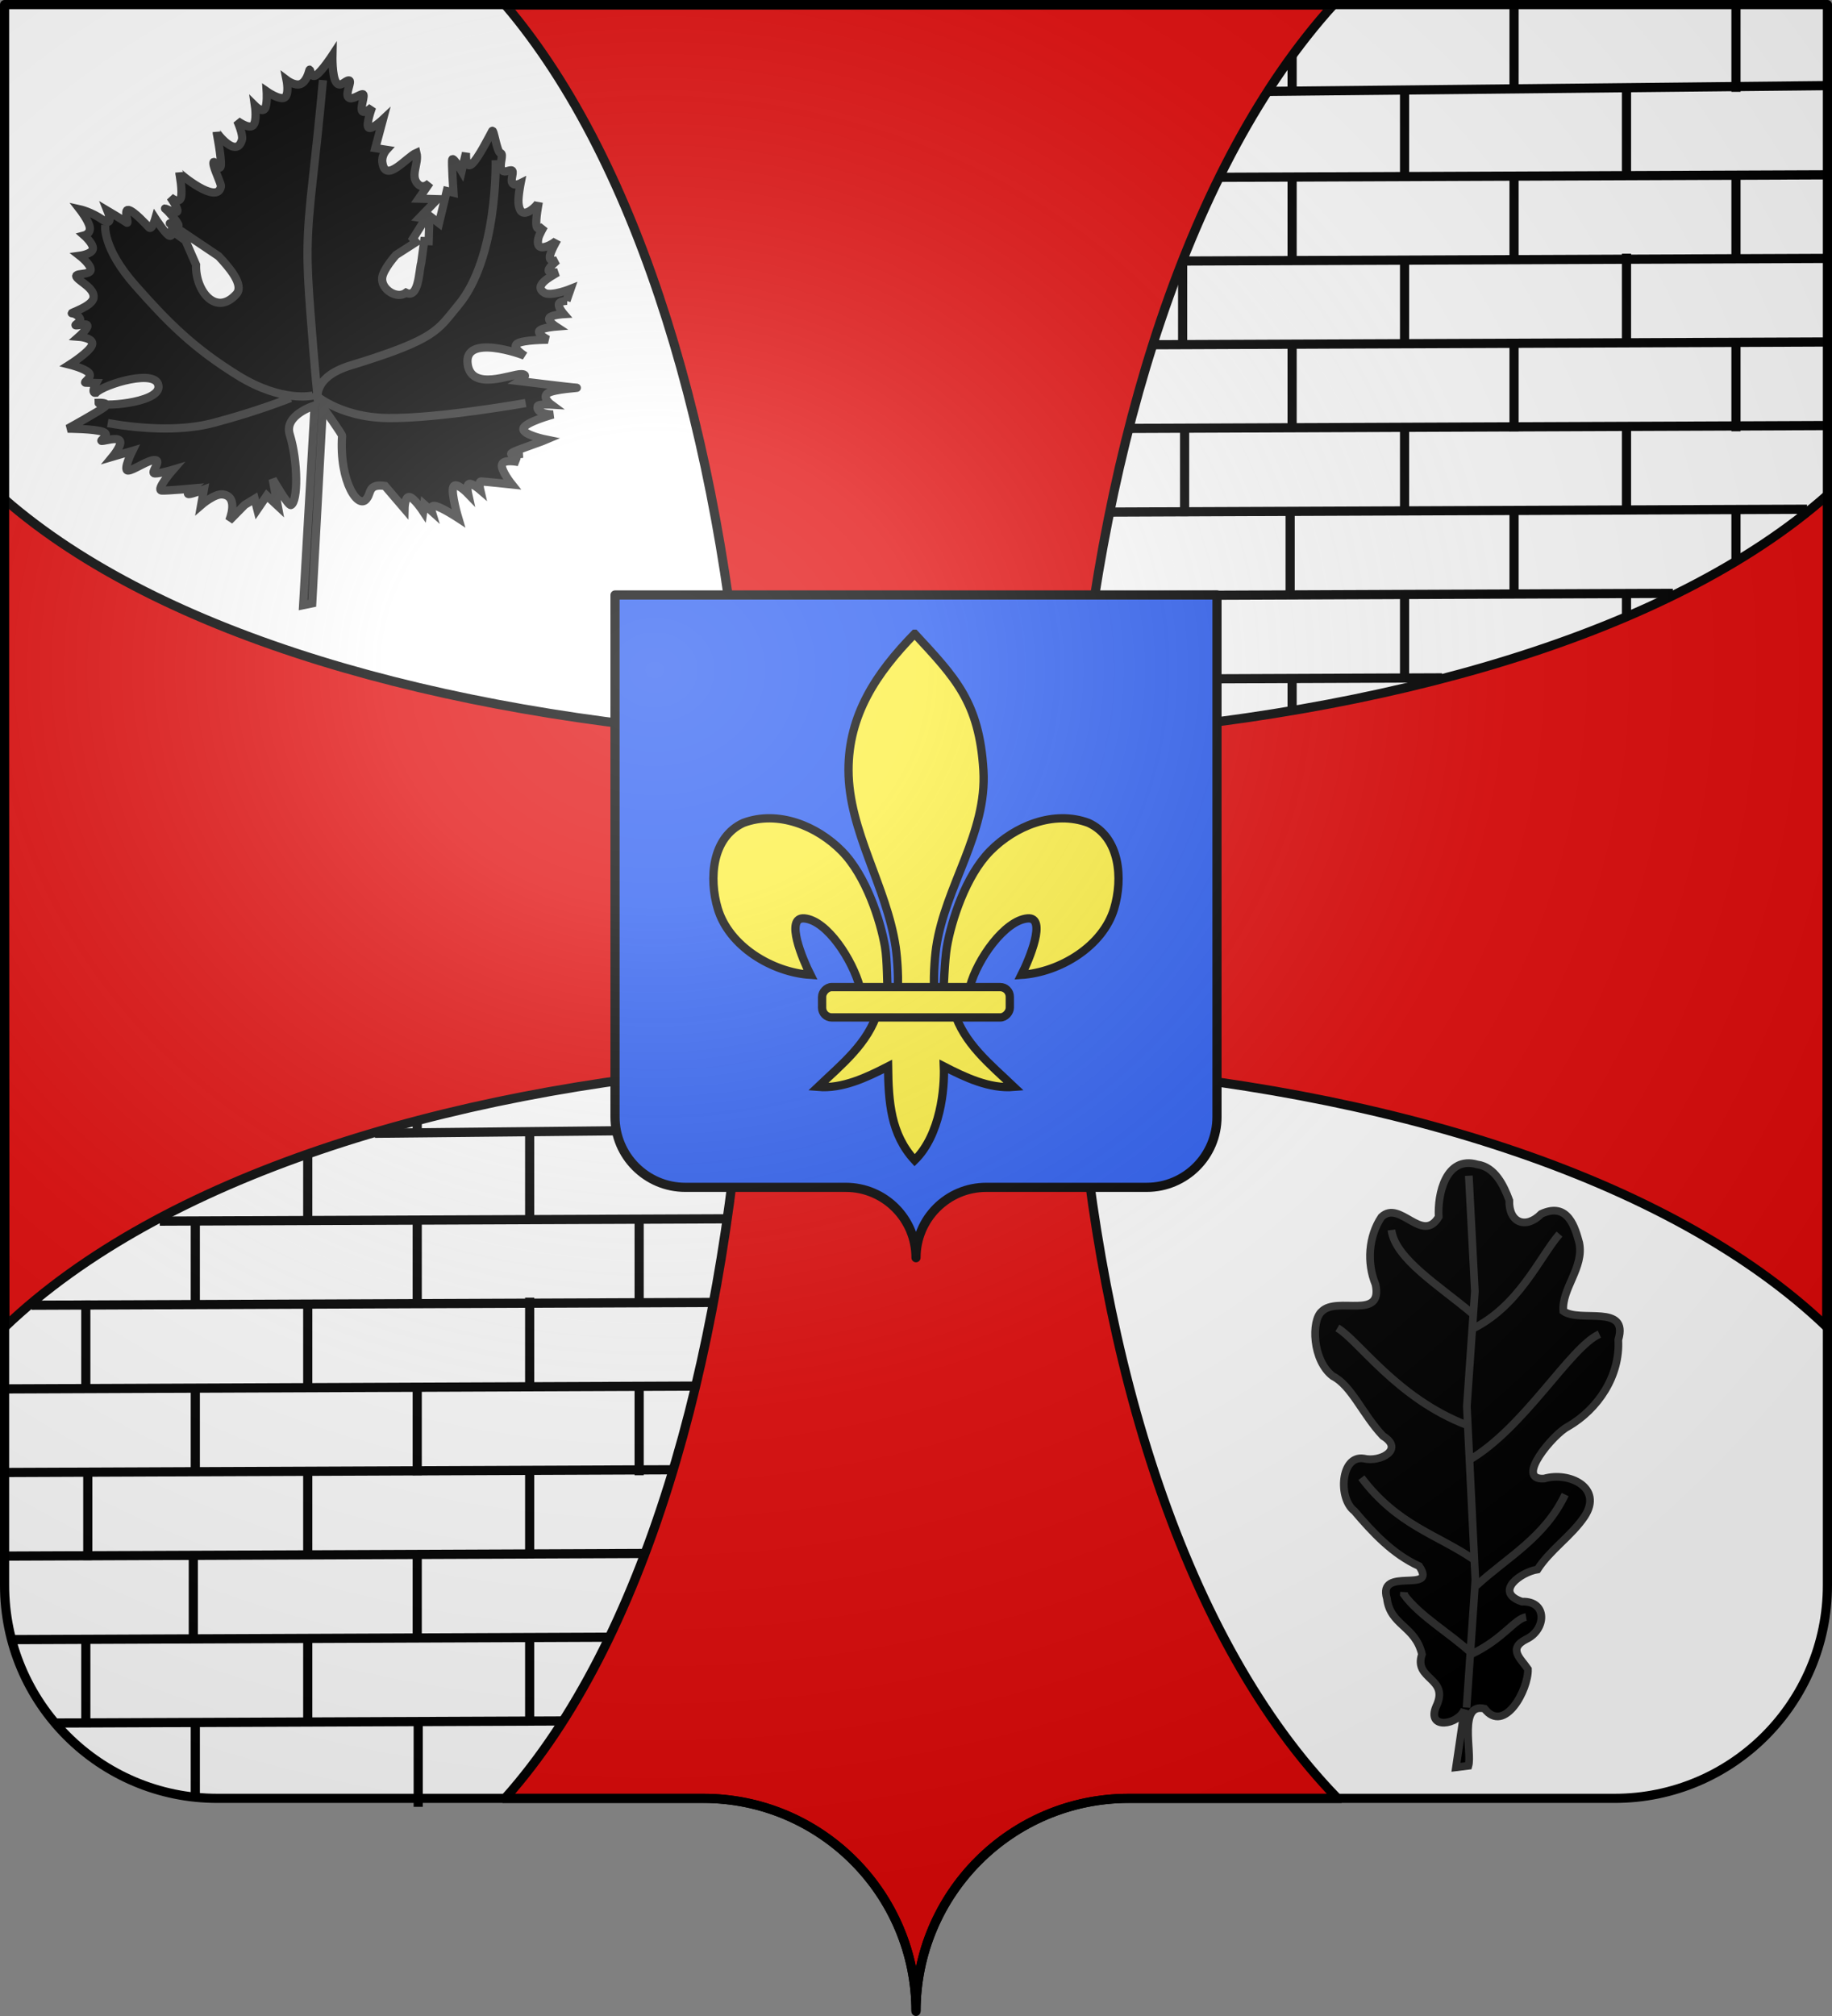
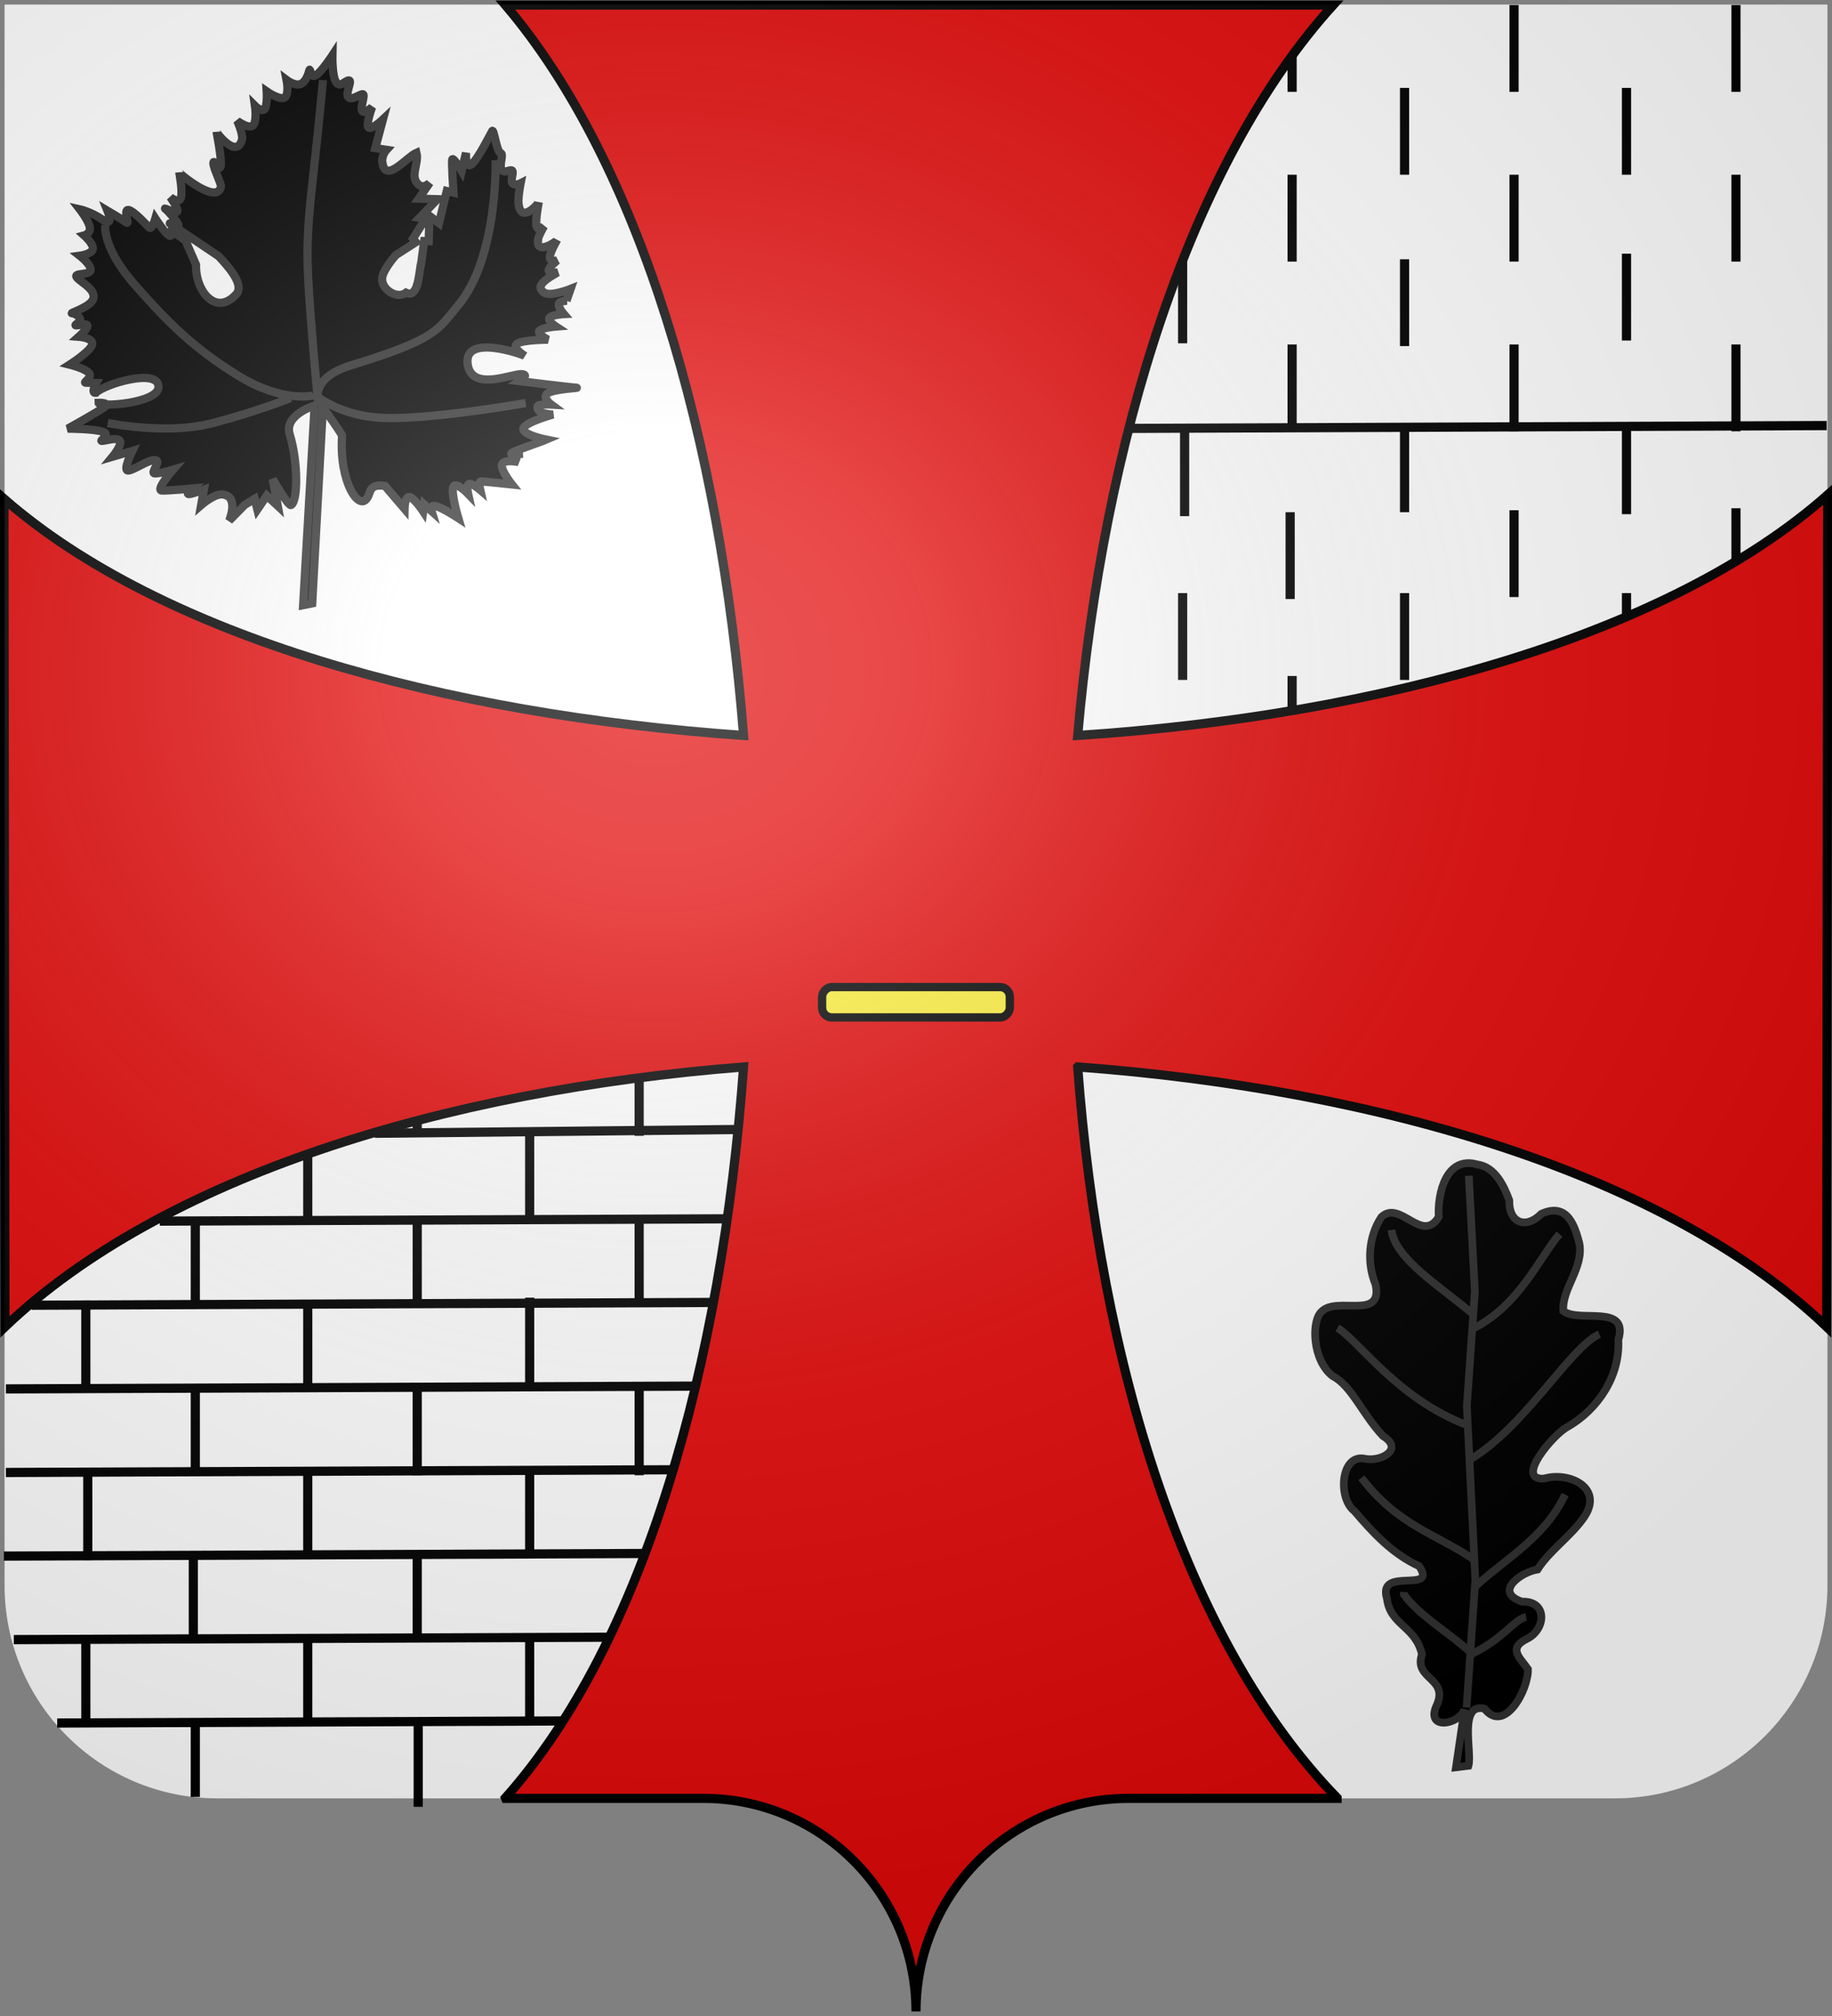
<svg xmlns="http://www.w3.org/2000/svg" xmlns:xlink="http://www.w3.org/1999/xlink" width="600" height="660" version="1.0">
  <rect width="100%" height="100%" fill="#808080" stroke="none" />
  <desc>Flag of Canton of Valais (Wallis)</desc>
  <defs>
    <linearGradient id="e">
      <stop offset="0" style="stop-color:black;stop-opacity:1" />
      <stop offset="1" style="stop-color:black;stop-opacity:0" />
    </linearGradient>
    <linearGradient id="d">
      <stop offset="0" style="stop-color:black;stop-opacity:1" />
      <stop offset="1" style="stop-color:black;stop-opacity:0" />
    </linearGradient>
    <linearGradient id="a">
      <stop offset="0" style="stop-color:white;stop-opacity:.314" />
      <stop offset=".19" style="stop-color:white;stop-opacity:.251" />
      <stop offset=".6" style="stop-color:#6b6b6b;stop-opacity:.125" />
      <stop offset="1" style="stop-color:black;stop-opacity:.125" />
    </linearGradient>
    <linearGradient xlink:href="#d" id="g" x1="-55.45" x2="264.141" y1="481.647" y2="481.647" gradientTransform="translate(-359.221 341.777)" gradientUnits="userSpaceOnUse" />
    <linearGradient xlink:href="#e" id="h" x1="3.343" x2="211.163" y1="508.899" y2="508.899" gradientUnits="userSpaceOnUse" />
    <linearGradient xlink:href="#d" id="f" x1="371.609" x2="587.182" y1="139.788" y2="139.788" gradientUnits="userSpaceOnUse" />
    <radialGradient xlink:href="#a" id="i" cx="285.186" cy="200.448" r="300" fx="285.186" fy="200.448" gradientTransform="matrix(1.551 0 0 1.35 -227.894 -51.264)" gradientUnits="userSpaceOnUse" />
  </defs>
  <g style="opacity:1;display:inline">
    <path d="M300 658.5c0-38.505 31.203-69.754 69.65-69.754h159.2c38.447 0 69.65-31.25 69.65-69.754V1.5H1.5v517.492c0 38.504 31.203 69.754 69.65 69.754h159.2c38.447 0 69.65 31.25 69.65 69.753" style="fill:#fff;fill-opacity:1;fill-rule:nonzero;stroke:none;stroke-width:5;stroke-linecap:round;stroke-linejoin:round;stroke-miterlimit:4;stroke-dashoffset:0;stroke-opacity:1" />
  </g>
  <g style="display:inline">
-     <path d="m376.666 112.863 220.958-.902M414.79 29.932l184.126-1.913M399.925 58.043l198.349-.81M305.277 195.24l242.6-.99M387.648 85.456l210.621-.86M353.408 222.407l118.877-.486" style="fill:none;fill-rule:evenodd;stroke:#000;stroke-width:3.012;stroke-linecap:butt;stroke-linejoin:miter;stroke-miterlimit:4;stroke-dasharray:none;stroke-opacity:1" />
    <path d="m368.911 140.257 229.355-.937" style="fill:url(#f);fill-rule:evenodd;stroke:#000;stroke-width:3.012;stroke-linecap:butt;stroke-linejoin:miter;stroke-miterlimit:4;stroke-dasharray:none;stroke-opacity:1" />
-     <path d="m362.451 167.65 229.363-.936" style="fill:none;fill-rule:evenodd;stroke:#000;stroke-width:3.012;stroke-linecap:butt;stroke-linejoin:miter;stroke-miterlimit:4;stroke-dasharray:none;stroke-opacity:1" />
    <path d="M460.01 28.779v28.427M532.694 28.779v28.427M387.326 194.176v28.427M460.01 194.176v28.427M532.694 194.176v8.399M387.972 140.55v28.428M460.01 139.259v28.427M532.694 139.905v28.427M387.326 83.963v28.428M460.01 84.877v28.428M532.694 83.05v28.427M423.183 57.206v28.428M495.867 57.206v28.428M568.551 57.206v28.428M423.183 112.77v28.427M495.867 112.77v28.427M568.551 112.77v28.427M422.537 167.686v28.428M495.867 167.04v28.428M568.551 166.394v17.444M423.183 221.31v10.984M423.183 18.442V30.07M495.867 1.643v28.428M568.551 1.643v28.428" style="fill:none;fill-rule:evenodd;stroke:#000;stroke-width:3;stroke-linecap:butt;stroke-linejoin:miter;stroke-miterlimit:4;stroke-dasharray:none;stroke-opacity:1" />
    <path d="m1.942 454.703 226.127-.923M122.767 371.01l119.512-1.241M52.336 399.773l185.425-.757M4.518 536.78l195.121-.797M10.34 427.306l222.899-.91M18.735 564.083l166.045-.677" style="fill:none;fill-rule:evenodd;stroke:#000;stroke-width:3.012;stroke-linecap:butt;stroke-linejoin:miter;stroke-miterlimit:4;stroke-dasharray:none;stroke-opacity:1" />
    <path d="m1.937 482.065 7.753-.032 211.268-.862" style="fill:url(#g);fill-rule:evenodd;stroke:#000;stroke-width:3.012;stroke-linecap:butt;stroke-linejoin:miter;stroke-miterlimit:4;stroke-dasharray:none;stroke-opacity:1" />
    <path d="m1.292 509.435 210.624-.86" style="fill:url(#h);fill-rule:evenodd;stroke:#000;stroke-width:3.012;stroke-linecap:butt;stroke-linejoin:miter;stroke-miterlimit:4;stroke-dasharray:none;stroke-opacity:1" />
    <path d="M100.789 377.663v21.32M173.473 370.556v28.427M28.104 535.952v28.428M100.789 535.952v28.428M173.473 535.952v28.428M28.75 482.328v28.427M100.789 481.036v28.427M173.473 481.682v28.427M28.104 425.74v28.428M100.789 426.654v28.427M173.473 424.827v28.427M63.962 398.983v28.428M136.646 398.983v28.428M209.33 398.983v28.428M63.962 454.546v28.428M136.646 454.546v28.428M209.33 454.546v28.428M63.316 509.463v28.428M136.646 508.817v28.428M136.646 365.387v6.46M209.33 353.112v18.736M63.962 565.026v23.259M136.97 563.088v28.427" style="fill:none;fill-rule:evenodd;stroke:#000;stroke-width:3;stroke-linecap:butt;stroke-linejoin:miter;stroke-miterlimit:4;stroke-dasharray:none;stroke-opacity:1" />
    <path d="M-95.745 281.381v-4.679h0z" style="opacity:.615;fill:#fcef3c;fill-opacity:.991;fill-rule:evenodd;stroke:#000;stroke-width:2.5;stroke-linecap:round;stroke-linejoin:round;stroke-miterlimit:4;stroke-dasharray:none;stroke-dashoffset:0;stroke-opacity:1" transform="translate(221.413 -9.886)" />
    <path d="m-167.473 213.206 3.893-71.6s7.052 9.897 7.015 10.439c-1.146 16.905 6.184 27.658 9.156 22.714 1.444-1.9.44-5.275 6.501-4.395l7.14 8.343s.075-4.56 1.78-4.318c1.706.241 5.043 5.286 5.043 5.286l.354-2.56 2.667 2.39s-.747-2.4 1.7-1.75c2.446.648 8.087 4.345 8.087 4.345s-2.729-9.139-1.836-11.362c.892-2.224 5.405 2.469 5.405 2.469s-.721-3.234.387-3.587c1.107-.354 4.043 2.172 4.043 2.172s-.725-3.105.371-3.073c1.096.031 11.205 1.094 11.205 1.094s-4.22-5.263-3.609-7.301c.613-2.039 6.058-.854 6.058-.854s-2.759-1.621-2.392-2.382c.366-.76 3.858-.66 3.858-.66s-9.086 1.28-.491-1.813 9.151-3.335 9.151-3.335-8.99-1.801-8.37-4.097c.62-2.295 10.851-5.084 10.851-5.084s-6.372-.056-5.663-2.991c.217-.897 4.954-.628 4.954-.628s-3.55-2.609-1.24-4.149 12.123-1.963 10.48-2.01c-1.643-.048-20.759-2.399-20.759-2.399s3.925-2.422.629-2.552c-3.52-.138-18.232 6.44-19.615-3.65-1.549-11.291 20.176-3.51 20.92-2.995 0 0-4.978-2.971-2.876-4.453 2.103-1.481 11.286-1.473 11.286-1.473s-3.913-1.977-3.19-3.177 6.082-1.624 6.082-1.624-3.09-2.017-2.368-3.152c.72-1.136 5.252-1.391 5.252-1.391s-2.117-2.439-1.805-3.65c.313-1.213 3.053-1.198 3.053-1.198l-.273-.008 1.506-4.326s-6.616 2.655-9.322 1.549c-4.618-2.606 1.71-5.848 4.577-7.597 0 0-3.576.41-3.262-.866s3.126-3.508 3.126-3.508-2.697.758-2.707-1.106 2.666-6.35 2.666-6.35c-.366.791-8.326 5.986-6.83-.71.28-1.257 2.054-4.31 2.054-4.31s-2.26 2.12-2.74-.08c-.478-2.198.823-8.715.823-8.715-.118.71-6.773 8.196-7.411.3-.187-2.31.773-7.174.773-7.174s-2.159 1.094-3.013-.087.967-4.599-.402-4.638c-1.37-.04-2.574 1.21-3.553-.36-.978-1.57 1-5.626-.362-5.922s-2.457-9.067-3.037-8.056-5.115 10.134-7.508 12.122-2.062-4.172-2.062-4.172l-1.579 6.637s-3.125-5.23-3.432-4.212c-.306 1.02.443 12.094.443 12.094l-2.449-.585-2.835 11.742-3.48-2.67-.29 9.244-1.644-.047-1.071 7.937c-.84 2.84-.858 13.243-5.552 10.929-3.367 2.482-9.12-1.27-8.716-5.41.301-3.08 5.036-8.356 5.036-8.356l7.274-4.674-1.055-1.315 4.616-7.321-2.183-.32 6.517-6.752-6.847-.197 4.02-5.796s-2.31 2.611-4.399.387c-2.851-3.038.506-7.375-.466-11.323-3.614 1.574-11.324 11.423-12.446 3.497-.362-2.555 1.514-4.583 1.514-4.583l-4.092-.632 2.796-10.458s-4.308 4.052-5.301 2.931 1.33-7.415 1.33-7.415-2.756 2.62-3.61 1.438c-.853-1.181 1.29-6.132.194-6.163s-3.982 2.39-5.244 1.134c-1.263-1.258 1.563-6.124.193-6.164s-3.176 2.929-4.68.637c-1.504-2.293-1.337-9.806-1.337-9.806s-3.887 5.928-5.985 7.281-2.103-2.888-2.409-1.869c-.306 1.02-1.09 4.146-3.174 5.05s-5.163-1.434-5.163-1.434 1.065 5.364-.75 6.404-6.508-2.244-6.508-2.244.32 5.085-.75 6.404-3.528-1.13-3.528-1.13.846 5.808-.773 7.175c-1.62 1.367-5.704-1.707-5.704-1.707s2.288 5.016 1.7 6.99c-2.068 6.932-9.237-2.656-9.232-2.837 0 0 1.833 9.306 1.539 12.125s-2.723-2.778-2.715-.85 2.947 7.52 2.747 8.562c-1.311 6.842-15.201-4.785-15.193-5.065 0 0 1.356 7.043.532 9.268s-3.826-.367-3.826-.367 3.022 4.136 2.577 5.215c-.445 1.08-5.43-1.699-4.358-.897s4.18 4.362 4.753 5.792c.572 1.43-5.156-1.69-2.465-.07l17.182 11.547c3.574 3.844 9.468 10.433 6.42 13.826-7.475 8.318-15.032-1.302-14.704-10.705l-3.872-8.87-4.825-3.48s.123 2.638-1.418 1.502c-1.54-1.137-4.744-6.05-4.744-6.05s-1.233 4.335-2.296 3.276-5.433-5.94-7.475-6.384c-2.042-.445.378 5.408-.693 4.606-1.072-.802-6.992-4.314-6.992-4.314s2.545 6.243-1.748 3.291c-4.294-2.95-8.378-3.84-8.378-3.84s3.228 4.142 3.633 6.53c.405 2.39-2.014 3.027-2.014 3.027s3.534 3.122 3.133 4.974-4.736 2.434-4.736 2.434 4.215 3.27 3.947 5.255-6.606.837-5.019 2.682 6.519 4.108 6.074 7.372-8.95 5.654-7.854 5.686c1.095.031 2.571 1.038 2.948 2.14.377 1.104-2.537 2.241-1.442 2.273 1.096.031 3.867-.917 4.108.118.242 1.035-3.141 4.022-3.141 4.022s5.675.42 4.84 2.967c-.833 2.546-8.176 7.218-8.176 7.218s5.577 1.382 7.033 3.03c1.456 1.649-2.304 3.532-1.209 3.564l3.835.11s-2.038 3.797-.113 3.596c2.769-3.06 22.946-9.297 22.89-2.142-.047 6.031-21.96 7.455-21.907 5.769 0 0 4.116-.139 2.424 1.355s-13.686 8.087-13.686 8.087 9.73.024 12.848 1.142-1.474 3.299-.378 3.33c1.095.032 5.598-1.509 6.581-.067s-2.65 5.835-2.65 5.835l7.193-2.106s-3.512 7.096-1.595 7.151c1.917.056 7.53-4.088 9.989-3.824s-2.07 4.824-.153 4.88c1.917.054 6.621-1.352 6.621-1.352s-6.54 7.522-4.076 7.593 10.988-.711 10.988-.711-2.256 1.991-1.16 2.023c1.095.031 5.534-1.64 5.534-1.64l-.999 5.626s4.842-4.201 7.798-3.888c6.224.66 2.44 9.581 2.44 9.581l5.663-5.748 3.633-2.209.975 3.884 3.448-5.042 3.995 3.714-1.831-9.758s5.698 9.964 6.69 9.457c2.55-1.304 2.627-15.7-.476-25.79-2.185-7.107 9.103-10.533 9.103-10.533l-4.206 72.876z" style="fill:#000;fill-opacity:1;fill-rule:evenodd;stroke:#313131;stroke-width:3.003;stroke-linecap:butt;stroke-linejoin:miter;stroke-miterlimit:4;stroke-dasharray:none;stroke-opacity:1;display:inline" transform="translate(252.475 6.272)scale(.897)" />
    <path d="M-163.552 22.24s-1.26 14.495-3.654 35.634c-2.57 22.67-2.364 30.003-.914 49.34 1.52 20.278 2.74 31.979 2.74 31.979s-2.606-8.364 11.879-12.792c31.77-9.71 31.764-12.964 39.289-21.928 14.652-17.456 13.705-52.995 13.705-52.995M-167.206 137.366s-11.193 2.74-27.411-7.31-25.355-19.188-37.462-32.893c-12.106-13.706-10.964-21.929-10.964-21.929M-175.43 138.28s-12.223 4.927-28.324 9.136c-10.29 2.69-23.872 2.567-38.376 0" style="fill:none;fill-rule:evenodd;stroke:#313131;stroke-width:3.003;stroke-linecap:butt;stroke-linejoin:miter;stroke-miterlimit:4;stroke-dasharray:none;stroke-opacity:1" transform="translate(252.475 6.272)scale(.897)" />
    <path d="M-167.206 136.452s9.136 8.908 27.41 9.137c18.274.228 50.254-5.482 50.254-5.482" style="fill:none;fill-rule:evenodd;stroke:#313131;stroke-width:3.003;stroke-linecap:butt;stroke-linejoin:miter;stroke-miterlimit:4;stroke-dasharray:none;stroke-opacity:1" transform="translate(252.475 6.272)scale(.897)" />
    <path d="M813.19 250.207z" style="fill:none;fill-rule:evenodd;stroke:#000;stroke-width:1px;stroke-linecap:butt;stroke-linejoin:miter;stroke-opacity:1" />
    <path d="M713.92 106.309c-12.44-2.796-14.853 12.412-13.806 21.256-5.796 11.033-15.447-5.96-22.236 1.36-4.576 7.796-4.69 18.17-.729 26.288 3.827 13.902-14.63 5.335-20.279 11.766-3.882 3.794-2.551 19.147 5.746 24.806 7.578 3.268 12.455 14.158 20.932 22.106 8.695 4.618-.335 10.382-6.967 9.181-9.092-.854-9.098 16.144-2.393 20.586 7.653 8.01 15.91 15.875 26.423 19.9 7.982 10.482-16.378.842-11.769 13.297 1.892 10.446 11.648 9.913 14.885 20.846-2.809 10.181 11.436 8.35 6.719 19.93-3.335 9.393 9.05 6.707 11.065.524l-1.962 22.625 4.8-.89c1.181-5.244-5.442-24.364 4.906-22.54 8.388 9.574 16.706-8.525 15.962-16.34-2.963-3.904-8.458-7.41-1.359-11.575 7.507-4.028 7.64-15.456-2.558-14.483-11.23-3.091-1.056-11.46 5.328-12.846 4.455-7.952 12.319-13.69 17.008-21.602 6.786-11.726-7.075-17.223-16.526-13.826-11.66 1.48 2.603-17.569 7.993-20.689 11.382-7.516 19.18-21.007 17.588-34.844 3.38-14.408-15.316-5.623-22.013-9.912-1.215-8.713 7.131-17.366 4.607-26.853-1.873-5.452-5.148-15.877-15.408-10.377-5.703 6.497-12.464 4.17-12.734-4.512-2.47-5.64-6.336-12.64-13.223-13.182z" style="fill:#000;fill-opacity:1;fill-rule:evenodd;stroke:#313131;stroke-width:3;stroke-linecap:butt;stroke-linejoin:miter;stroke-miterlimit:4;stroke-dasharray:none;stroke-opacity:1" transform="scale(.842)rotate(3.408 -5178.66 -2061.18)" />
    <path d="m722.277 317.364.457-49.797-7.31-67.156.457-44.771-5.025-44.772" style="fill:none;fill-rule:evenodd;stroke:#313131;stroke-width:3;stroke-linecap:butt;stroke-linejoin:miter;stroke-miterlimit:4;stroke-dasharray:none;stroke-opacity:1" transform="scale(.842)rotate(3.408 -5178.66 -2061.18)" />
    <path d="M743.292 280.816c-4.37 1.02-8.452 9.061-20.101 15.533-9.04-7.47-21.36-13.464-27.868-21.472v-.914M723.19 269.852c11.374-11.786 25.449-20.195 32.437-37.462M721.82 259.8c-15.228-9.109-30.456-11.485-45.685-29.237M717.252 221.426c20.962-13.759 36.834-46.313 47.969-52.081M715.881 207.72c-27.793-8.775-44.004-30.382-52.537-34.72M714.968 170.715c18.33-9.98 25.064-29.614 32.436-39.288M715.424 164.32c-13.318-9.983-31.308-19.499-33.35-30.61" style="fill:none;fill-rule:evenodd;stroke:#313131;stroke-width:3;stroke-linecap:butt;stroke-linejoin:miter;stroke-miterlimit:4;stroke-dasharray:none;stroke-opacity:1" transform="scale(.842)rotate(3.408 -5178.66 -2061.18)" />
    <path d="M352.96 349.297c99.61 7.378 193.465 35.567 245.311 85.097l.323-272.399c-51.65 45.726-145.716 72.202-245.635 78.787 8.477-96.658 36.503-187.013 83.666-239.126H165.531c44.321 52.12 70.416 142.497 77.996 239.126-98.37-6.885-190.606-32.45-242.235-77.495l.323 271.107c51.291-48.913 143.27-77.338 241.912-85.097-7.161 97.152-32.36 188.065-77.996 239.297l.063.156h64.75c38.447 0 69.656 31.246 69.656 69.75 0-38.504 31.21-69.75 69.656-69.75h68.25v-.156c-49.751-51.249-77.745-142.086-84.947-239.297z" style="fill:#e20909;fill-opacity:1;fill-rule:evenodd;stroke:#000;stroke-width:3;stroke-linecap:butt;stroke-linejoin:miter;stroke-miterlimit:4;stroke-opacity:1;display:inline" />
-     <path d="M300 411.747c0-12.715 10.304-23.035 23-23.035h52.573c12.696 0 23-10.32 23-23.035V194.786H201.426v170.891c0 12.716 10.305 23.035 23 23.035H277c12.697 0 23 10.32 23 23.035" style="fill:#2b5df2;fill-opacity:1;fill-rule:nonzero;stroke:#000;stroke-width:3;stroke-linecap:round;stroke-linejoin:round;stroke-miterlimit:4;stroke-dasharray:none;stroke-dashoffset:0;stroke-opacity:1;display:inline" />
    <g style="stroke:#000;stroke-width:6.01;stroke-miterlimit:4;stroke-dasharray:none;stroke-opacity:1;display:inline" transform="translate(321.302 537.466)scale(.452)">
-       <path d="M-48.097-730.047C-18.635-698.2-1.31-680.639 1.716-631.226c2.8 45.728-27.63 83.959-34.188 128.188-1.244 8.39-2.311 25.513-1.187 32.458.832 5.143 3.392 20.855 6.187 1.414.575-3.999.987-24.06 2.75-34.247 3.212-18.561 13.498-51.199 31.344-69.281 17.838-18.075 46.104-29.799 71.312-20.344 22.84 10.538 25 40.3 18.5 62.062-8.138 27.256-39.24 46.12-67.125 47.97 5.526-10.927 18.75-42.114 4.407-40.876-16.603 1.433-36.463 29.681-41.633 49.06-1.947 7.297-1.16 18.627-11.586 18.159 6.875 23.228 26.28 38.598 43.281 54.812-17.722 1.474-35.255-6.867-50.719-14.812.654 15.925-2.437 49.567-21.156 67.937-17.375-18.916-18.956-41.986-19.281-67.937-15.463 7.945-32.996 16.286-50.719 14.812 17.001-16.214 36.407-31.584 43.281-54.812-10.425.468-11.052-10.155-13-17.453-5.17-19.377-23.616-48.333-40.218-49.766-14.344-1.238-1.12 29.949 4.406 40.875-27.884-1.848-58.986-20.713-67.125-47.969-6.499-21.762-4.34-51.524 18.5-62.062 25.208-9.455 53.474 2.27 71.312 20.344 17.846 18.082 28.132 50.72 31.344 69.281 1.763 10.187 1.468 28.834 2.043 32.833 2.796 19.441 6.062 5.143 6.895 0 1.124-6.945.056-24.069-1.188-32.458-6.559-44.23-34.109-84.015-34.187-128.188-.07-39.886 19.983-70.234 47.937-98.82z" style="fill:#fcef3c;fill-opacity:1;fill-rule:evenodd;stroke:#000;stroke-width:6.01;stroke-linecap:butt;stroke-linejoin:miter;stroke-miterlimit:4;stroke-dasharray:none;stroke-opacity:1" />
      <rect width="136" height="22" x="-20.841" y="-474.154" rx="7.012" ry="7.012" style="fill:#fcef3c;fill-opacity:1;fill-rule:evenodd;stroke:#000;stroke-width:6.01;stroke-linejoin:round;stroke-miterlimit:4;stroke-dasharray:none;stroke-opacity:1" transform="scale(-1 1)" />
    </g>
  </g>
  <g style="display:inline">
    <path d="M1.5 1.5V518.99c0 38.505 31.203 69.755 69.65 69.755h159.2c38.447 0 69.65 31.25 69.65 69.754 0-38.504 31.203-69.754 69.65-69.754h159.2c38.447 0 69.65-31.25 69.65-69.755V1.5z" style="fill:url(#i);fill-opacity:1;fill-rule:evenodd;stroke:none;stroke-width:3;stroke-linecap:butt;stroke-linejoin:miter;stroke-miterlimit:4;stroke-dasharray:none;stroke-opacity:1" />
  </g>
-   <path d="M300 658.5c0-38.504 31.203-69.754 69.65-69.754h159.2c38.447 0 69.65-31.25 69.65-69.753V1.5H1.5v517.493c0 38.504 31.203 69.753 69.65 69.753h159.2c38.447 0 69.65 31.25 69.65 69.754" style="fill:none;fill-opacity:1;fill-rule:nonzero;stroke:#000;stroke-width:3;stroke-linecap:round;stroke-linejoin:round;stroke-miterlimit:4;stroke-dasharray:none;stroke-dashoffset:0;stroke-opacity:1" />
</svg>